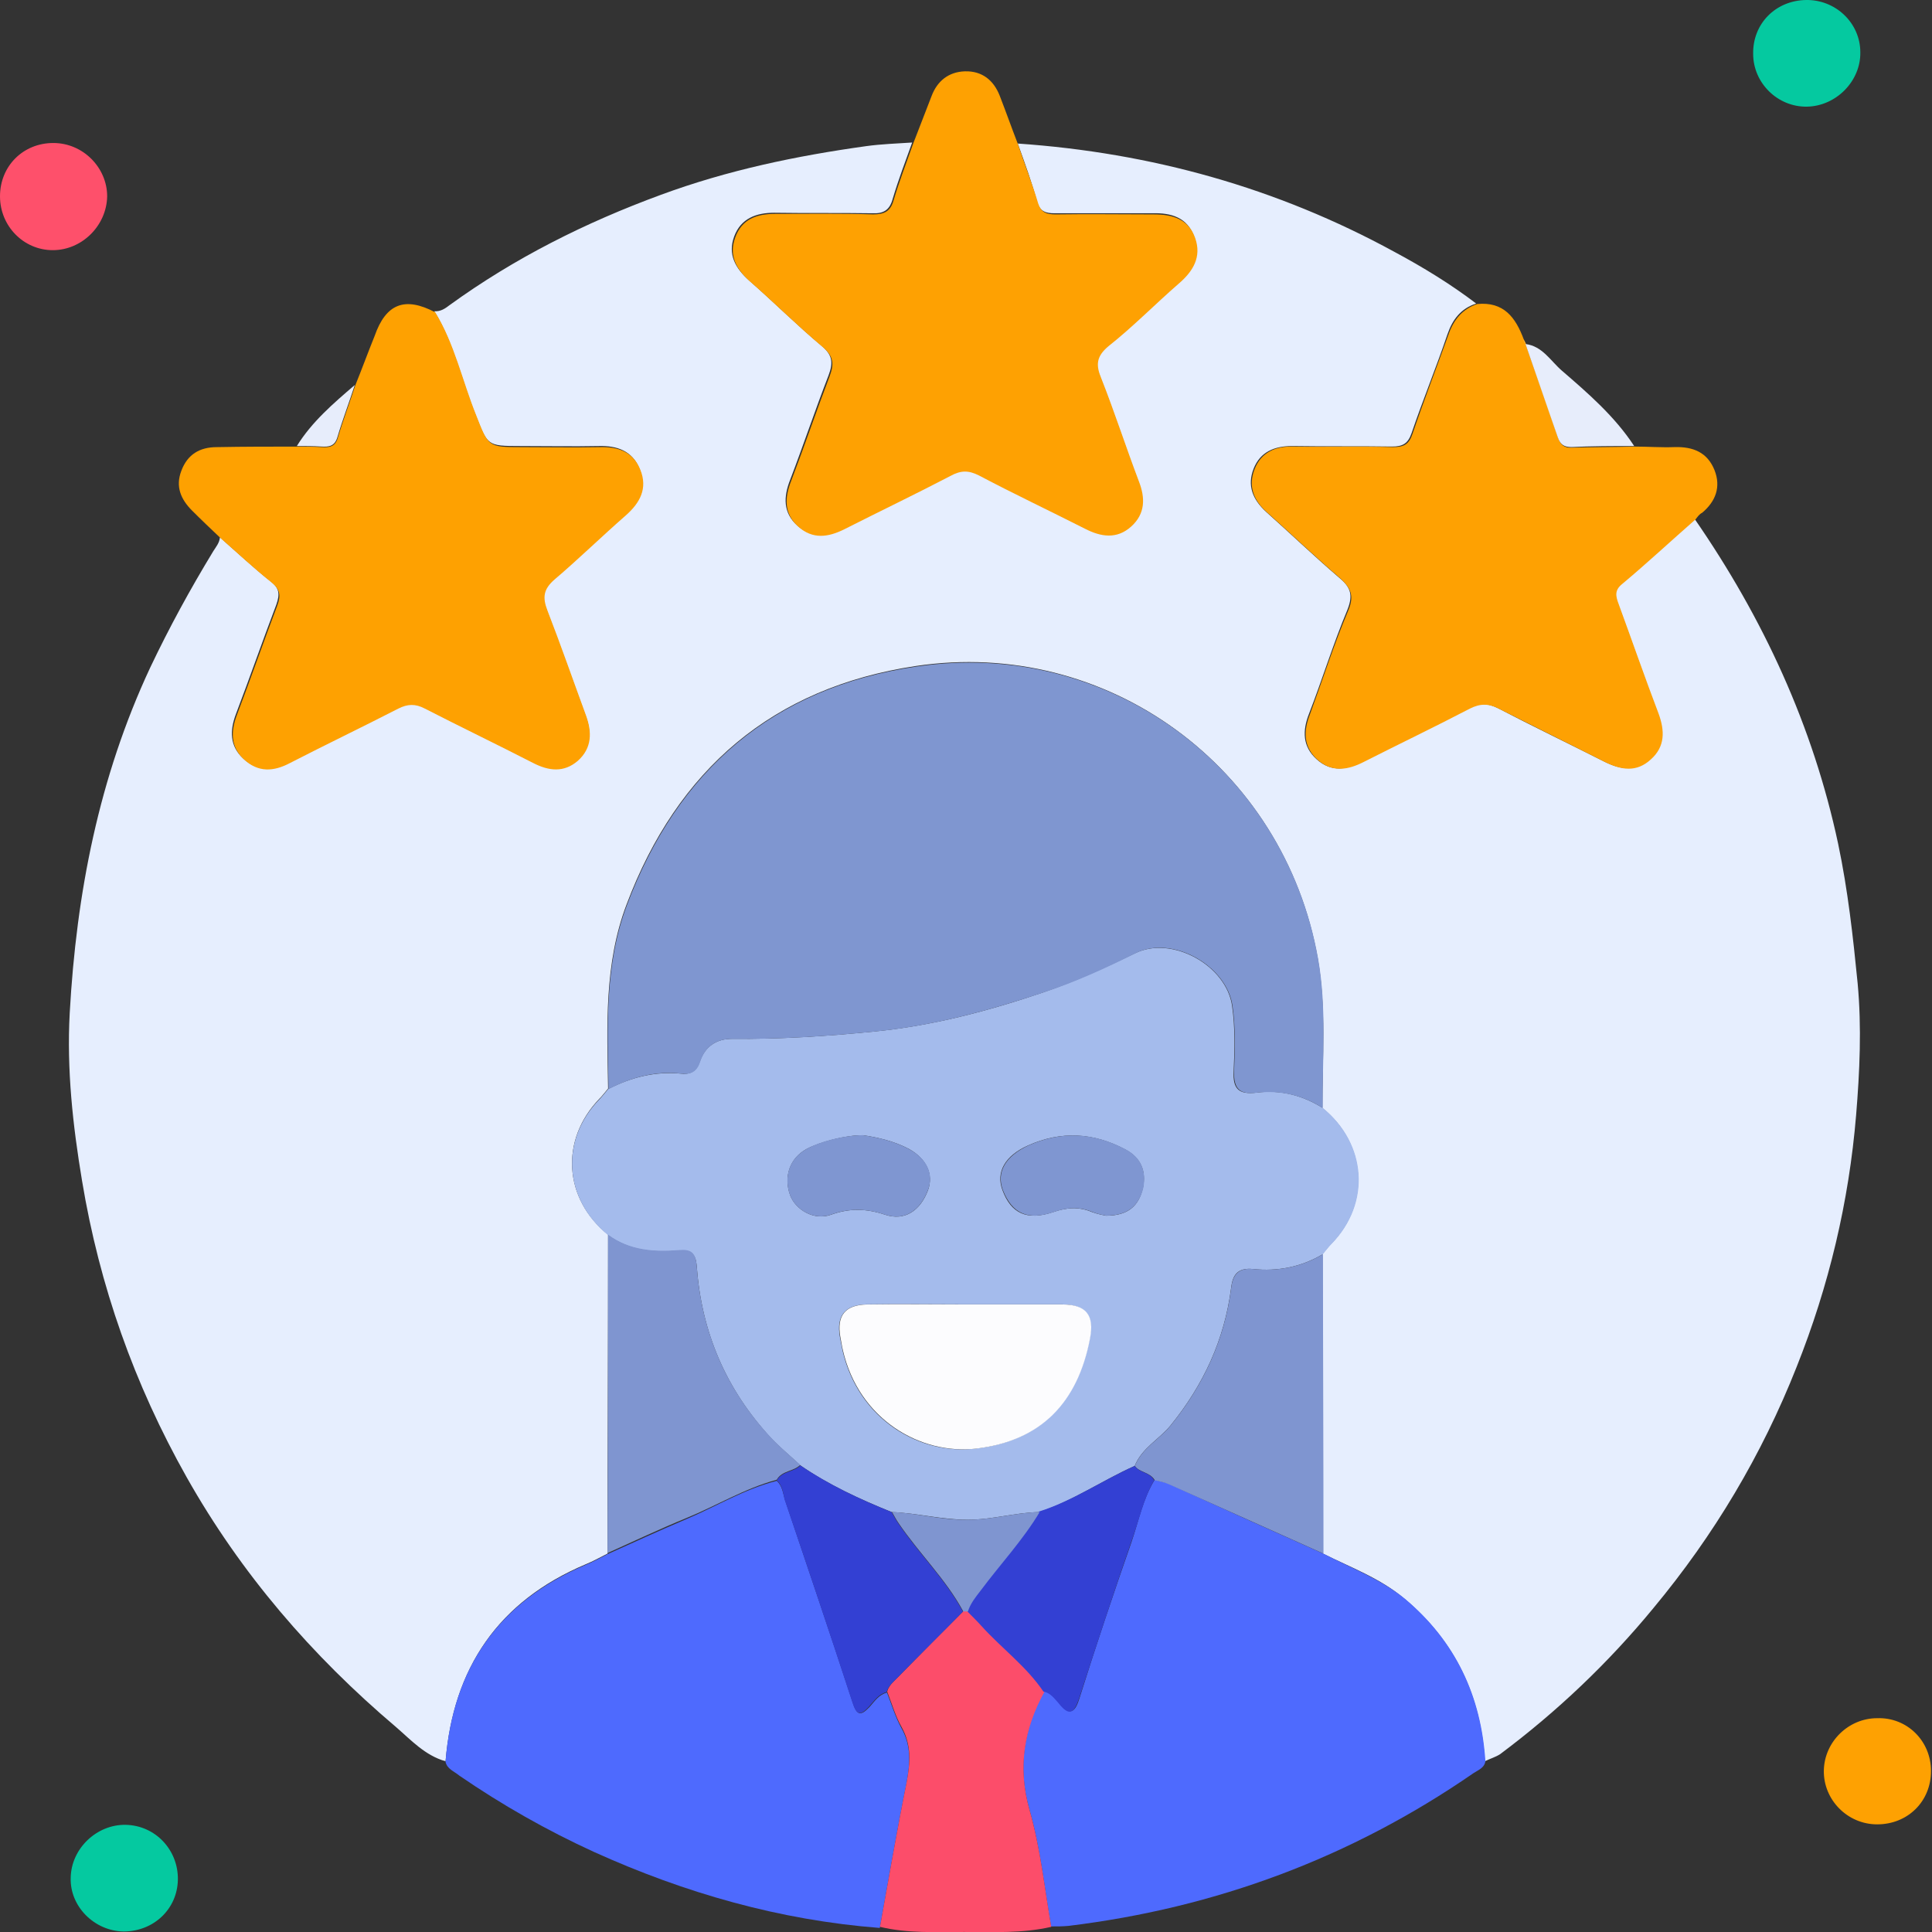
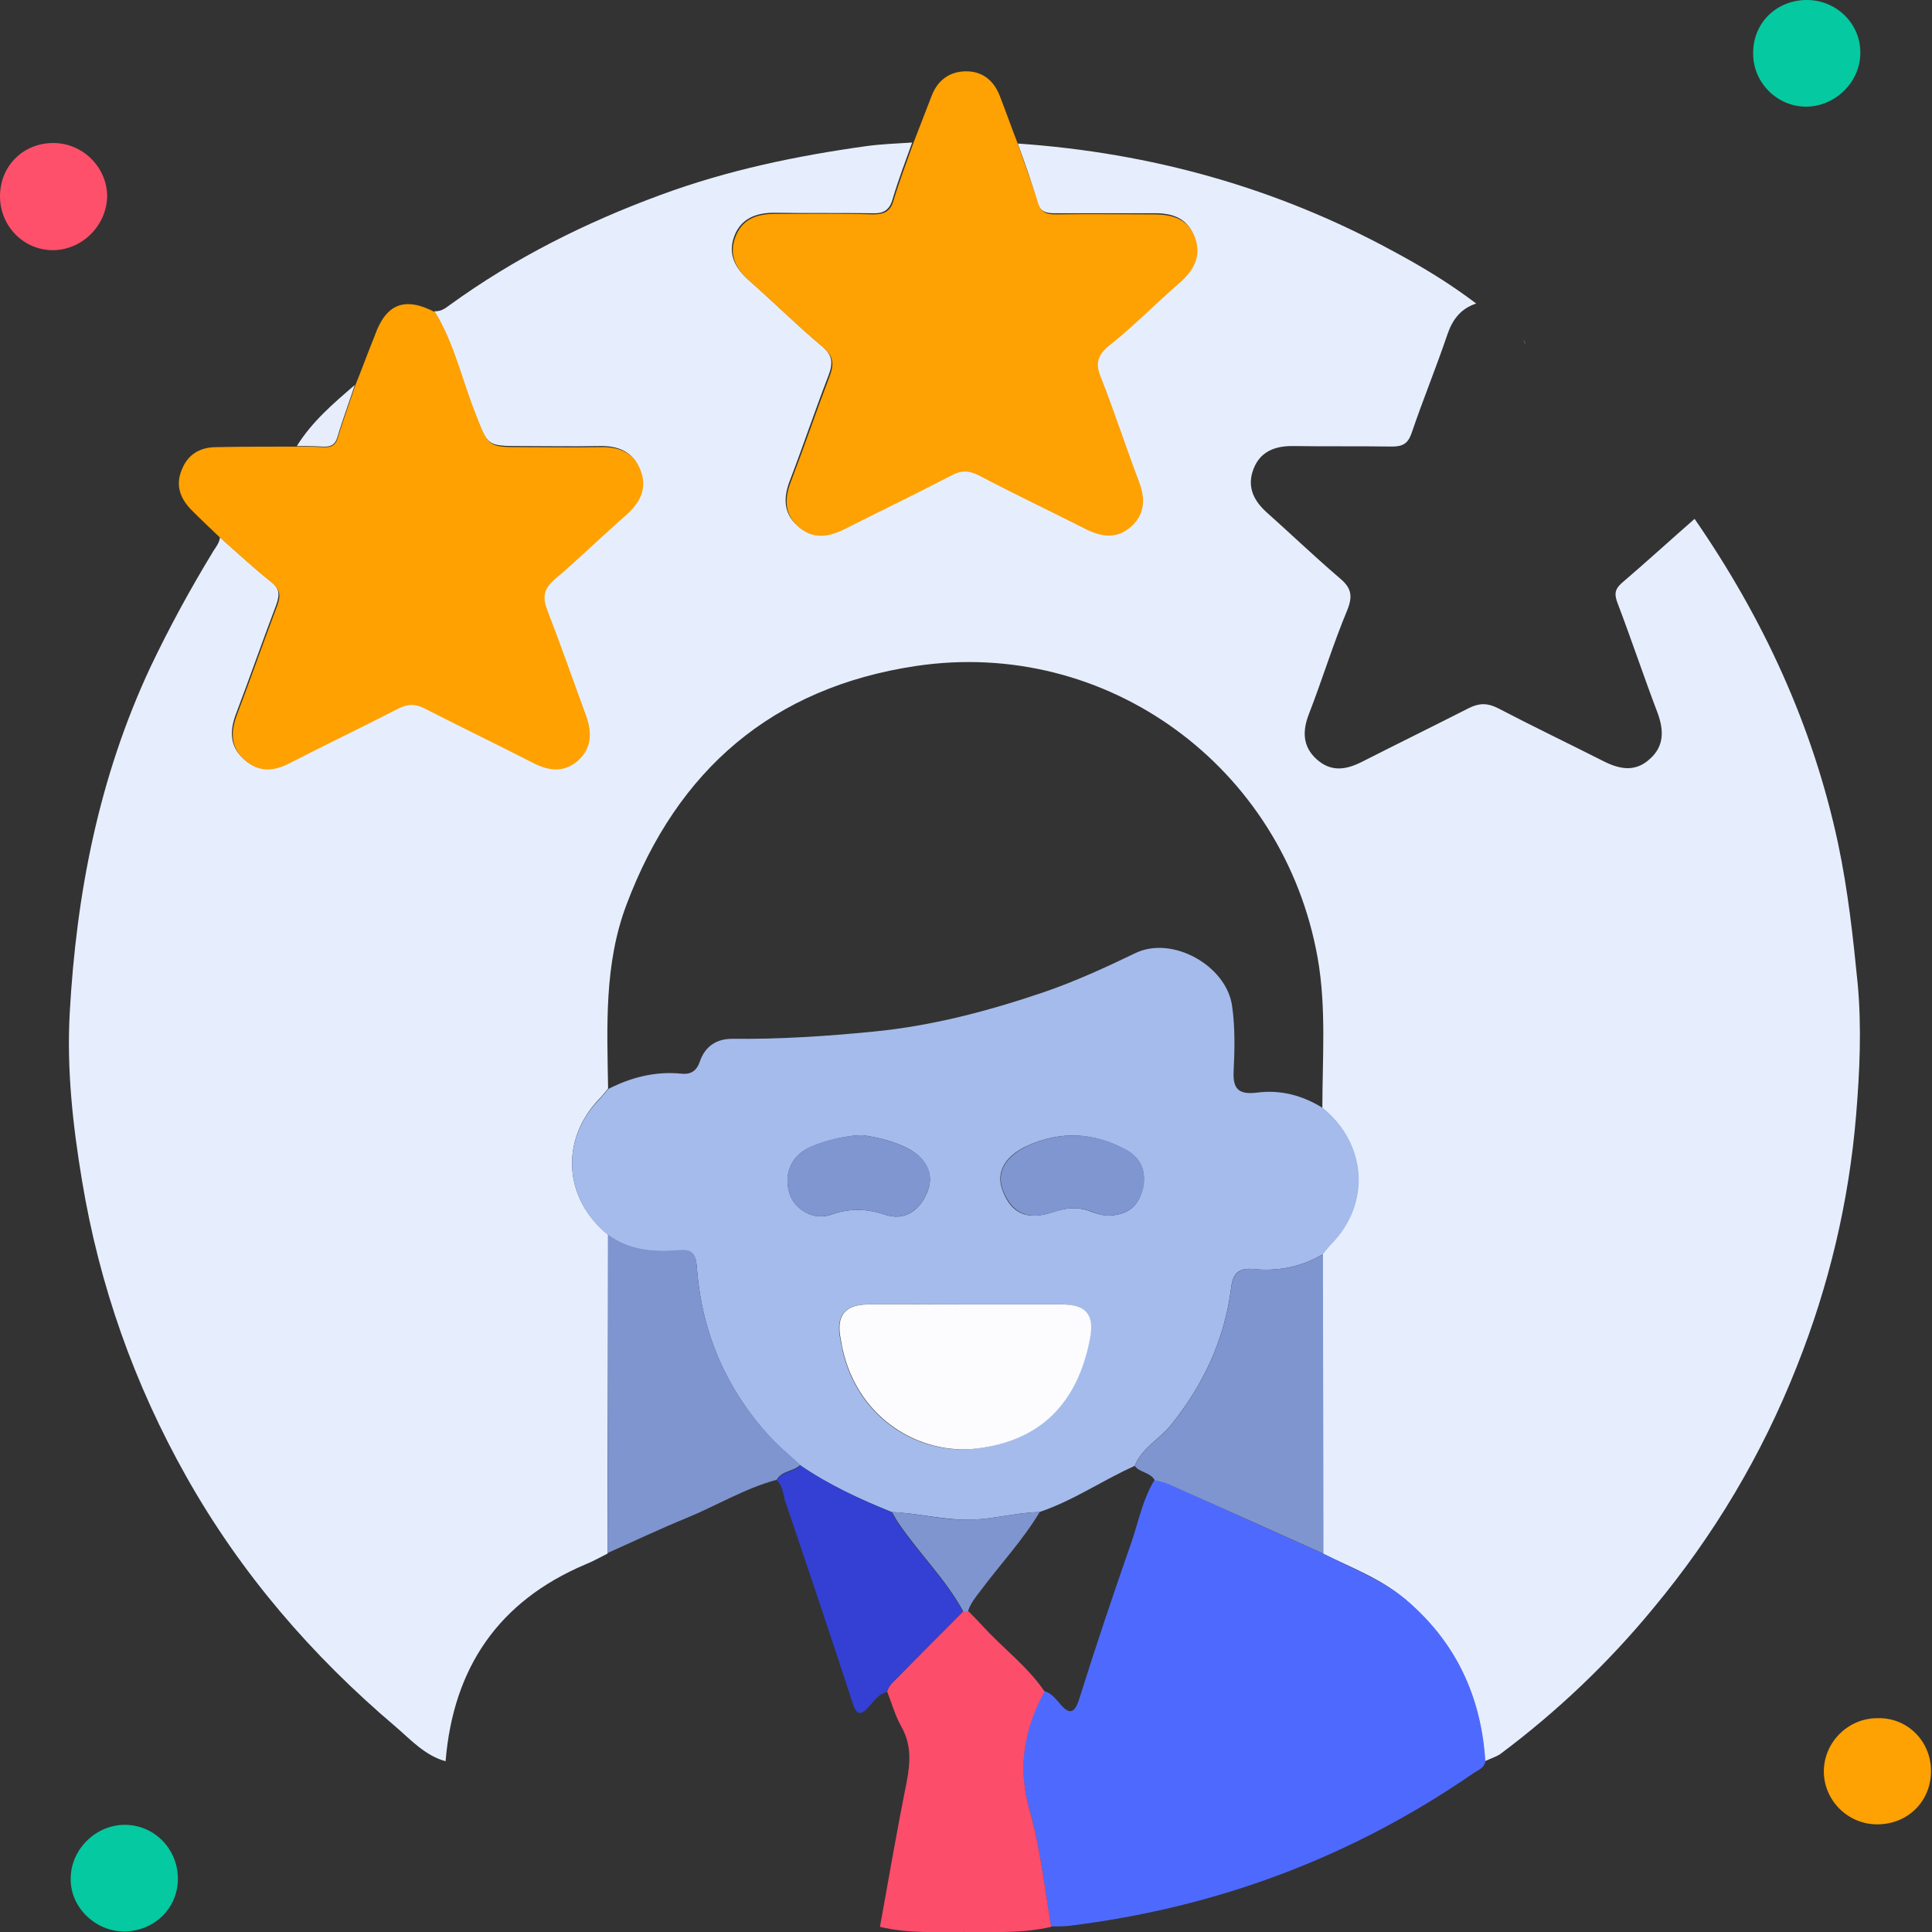
<svg xmlns="http://www.w3.org/2000/svg" width="60" height="60" viewBox="0 0 60 60" fill="none">
  <rect x="0" y="0" width="60" height="60" fill="#333333" stroke="none" />
  <g clip-path="url(#clip0_5585_31193)">
    <path d="M31.608 4.458C35.748 4.744 39.65 5.827 43.296 7.817C44.188 8.295 45.048 8.821 45.844 9.426C45.366 9.585 45.111 9.919 44.952 10.381C44.602 11.416 44.188 12.419 43.837 13.454C43.726 13.773 43.567 13.868 43.232 13.868C42.197 13.852 41.162 13.868 40.127 13.852C39.586 13.852 39.14 14.028 38.933 14.553C38.726 15.079 38.901 15.509 39.315 15.891C40.064 16.559 40.796 17.26 41.576 17.929C41.927 18.216 42.038 18.454 41.847 18.932C41.401 19.999 41.067 21.098 40.653 22.165C40.446 22.69 40.446 23.184 40.892 23.582C41.353 23.996 41.831 23.9 42.325 23.645C43.423 23.088 44.522 22.547 45.621 21.989C45.939 21.83 46.194 21.83 46.513 21.989C47.611 22.563 48.71 23.088 49.809 23.645C50.318 23.9 50.796 23.98 51.242 23.566C51.688 23.168 51.672 22.674 51.481 22.149C51.051 21.018 50.669 19.872 50.239 18.741C50.143 18.486 50.127 18.327 50.35 18.12C51.114 17.467 51.863 16.782 52.627 16.114C54.761 19.203 56.306 22.547 57.086 26.209C57.388 27.642 57.548 29.091 57.691 30.54C57.818 31.91 57.755 33.279 57.643 34.633C57.42 37.324 56.799 39.935 55.796 42.451C54.713 45.19 53.232 47.674 51.353 49.935C49.952 51.639 48.36 53.152 46.592 54.474C46.449 54.569 46.274 54.617 46.114 54.697C45.987 52.658 45.191 50.97 43.614 49.649C42.866 49.012 41.943 48.677 41.083 48.247C41.083 45.142 41.067 42.053 41.067 38.948C41.162 38.837 41.242 38.725 41.337 38.63C42.564 37.372 42.436 35.525 41.067 34.41C41.067 32.865 41.194 31.305 40.923 29.76C39.873 23.821 34.379 19.792 28.439 20.684C23.997 21.352 21.035 23.9 19.459 28.088C18.758 29.935 18.853 31.878 18.885 33.805C18.79 33.916 18.71 34.028 18.614 34.123C17.388 35.397 17.5 37.228 18.885 38.343C18.885 41.639 18.869 44.951 18.869 48.247C18.646 48.359 18.423 48.486 18.185 48.582C15.478 49.728 14.076 51.798 13.838 54.697C13.2 54.521 12.755 54.028 12.293 53.63C9.681 51.416 7.484 48.868 5.796 45.875C4.172 42.993 3.089 39.935 2.548 36.671C2.261 34.951 2.07 33.216 2.165 31.464C2.372 27.738 3.073 24.139 4.665 20.732C5.255 19.489 5.908 18.295 6.624 17.117C6.704 16.989 6.815 16.862 6.831 16.687C7.357 17.149 7.866 17.626 8.408 18.056C8.678 18.263 8.694 18.454 8.583 18.773C8.153 19.904 7.755 21.05 7.325 22.181C7.134 22.69 7.134 23.168 7.548 23.55C7.978 23.964 8.471 23.916 8.981 23.662C10.095 23.088 11.226 22.547 12.341 21.974C12.643 21.814 12.882 21.814 13.169 21.974C14.283 22.547 15.414 23.088 16.529 23.662C17.022 23.916 17.484 23.964 17.914 23.598C18.376 23.2 18.376 22.706 18.169 22.181C17.771 21.098 17.388 20.015 16.974 18.932C16.815 18.534 16.847 18.263 17.197 17.961C17.962 17.324 18.678 16.623 19.411 15.97C19.857 15.588 20.095 15.126 19.857 14.553C19.634 13.996 19.156 13.837 18.599 13.852C17.787 13.868 16.974 13.852 16.146 13.852C15.127 13.852 15.143 13.837 14.761 12.865C14.331 11.798 14.092 10.652 13.487 9.665C13.678 9.681 13.822 9.585 13.965 9.474C15.987 8.009 18.185 6.91 20.525 6.05C22.595 5.286 24.729 4.84 26.911 4.537C27.372 4.474 27.85 4.458 28.328 4.426C28.121 4.999 27.898 5.588 27.723 6.177C27.627 6.528 27.436 6.639 27.086 6.623C26.067 6.607 25.064 6.623 24.044 6.607C23.487 6.607 23.009 6.782 22.802 7.34C22.595 7.897 22.834 8.327 23.264 8.709C24.029 9.378 24.745 10.095 25.525 10.747C25.86 11.034 25.876 11.273 25.732 11.655C25.318 12.722 24.952 13.821 24.538 14.903C24.331 15.429 24.315 15.923 24.761 16.321C25.207 16.719 25.701 16.655 26.194 16.4C27.293 15.843 28.407 15.318 29.49 14.744C29.809 14.585 30.048 14.569 30.366 14.728C31.465 15.302 32.564 15.827 33.662 16.384C34.172 16.639 34.65 16.719 35.095 16.321C35.541 15.923 35.525 15.429 35.334 14.903C34.936 13.852 34.586 12.77 34.172 11.719C33.997 11.289 34.013 11.018 34.395 10.716C35.143 10.095 35.844 9.41 36.576 8.773C37.006 8.391 37.293 7.945 37.086 7.356C36.879 6.751 36.369 6.607 35.796 6.623C34.777 6.623 33.774 6.623 32.755 6.623C32.484 6.623 32.309 6.575 32.213 6.289C32.054 5.684 31.831 5.079 31.608 4.458Z" fill="#E6EEFE" />
    <path d="M41.098 48.25C41.958 48.696 42.865 49.03 43.63 49.651C45.206 50.973 46.002 52.677 46.13 54.699C46.098 54.906 45.907 54.97 45.763 55.065C41.958 57.693 37.754 59.253 33.184 59.81C33.009 59.827 32.834 59.827 32.642 59.827C32.435 58.616 32.308 57.39 31.974 56.212C31.591 54.874 31.799 53.696 32.419 52.517C32.627 52.565 32.754 52.724 32.881 52.868C33.232 53.314 33.391 53.186 33.534 52.709C34.044 51.084 34.585 49.476 35.142 47.884C35.365 47.231 35.493 46.546 35.859 45.957C36.002 46.005 36.161 46.021 36.305 46.084C37.897 46.817 39.489 47.533 41.098 48.25Z" fill="#4E6AFE" />
-     <path d="M13.836 54.714C14.059 51.816 15.476 49.746 18.183 48.6C18.422 48.504 18.645 48.377 18.868 48.265C19.68 47.899 20.476 47.533 21.304 47.182C22.244 46.785 23.119 46.243 24.123 45.988C24.298 46.148 24.314 46.37 24.377 46.578C25.078 48.663 25.794 50.765 26.479 52.867C26.607 53.265 26.718 53.313 27.005 53.011C27.164 52.835 27.291 52.628 27.546 52.565C27.689 52.931 27.801 53.313 27.992 53.663C28.311 54.221 28.263 54.778 28.151 55.383C27.849 56.88 27.594 58.377 27.323 59.874C24.218 59.635 21.272 58.791 18.454 57.517C16.989 56.848 15.588 56.052 14.266 55.144C14.091 55.001 13.884 54.937 13.836 54.714Z" fill="#4E6AFE" />
    <path d="M31.607 4.461C31.814 5.082 32.053 5.687 32.244 6.324C32.34 6.61 32.515 6.658 32.786 6.658C33.805 6.642 34.808 6.658 35.827 6.658C36.416 6.658 36.91 6.801 37.117 7.391C37.324 7.98 37.053 8.426 36.607 8.808C35.875 9.445 35.19 10.145 34.426 10.751C34.044 11.069 34.028 11.34 34.203 11.754C34.617 12.805 34.967 13.887 35.365 14.938C35.572 15.464 35.572 15.957 35.126 16.356C34.681 16.754 34.187 16.674 33.693 16.419C32.595 15.862 31.48 15.336 30.397 14.763C30.079 14.604 29.84 14.604 29.521 14.779C28.423 15.352 27.324 15.878 26.225 16.435C25.716 16.69 25.238 16.754 24.792 16.356C24.346 15.957 24.362 15.464 24.569 14.938C24.983 13.856 25.349 12.773 25.763 11.69C25.907 11.308 25.891 11.069 25.556 10.782C24.776 10.13 24.06 9.413 23.295 8.744C22.865 8.362 22.626 7.932 22.833 7.375C23.041 6.801 23.502 6.642 24.076 6.642C25.095 6.642 26.098 6.626 27.117 6.658C27.467 6.658 27.658 6.563 27.754 6.212C27.929 5.623 28.152 5.05 28.359 4.461C28.55 3.967 28.741 3.473 28.932 2.98C29.107 2.518 29.458 2.231 29.967 2.215C30.493 2.2 30.859 2.486 31.05 2.98C31.241 3.473 31.416 3.967 31.607 4.461Z" fill="#FEA102" />
-     <path d="M52.657 16.13C51.892 16.799 51.16 17.483 50.379 18.136C50.141 18.327 50.172 18.503 50.268 18.757C50.682 19.888 51.08 21.034 51.51 22.165C51.701 22.69 51.717 23.184 51.271 23.582C50.825 23.996 50.347 23.916 49.838 23.662C48.739 23.104 47.641 22.563 46.542 22.006C46.223 21.846 45.969 21.846 45.65 22.006C44.551 22.579 43.453 23.104 42.354 23.662C41.86 23.916 41.367 23.996 40.921 23.598C40.475 23.2 40.475 22.706 40.682 22.181C41.08 21.098 41.43 19.999 41.876 18.948C42.067 18.487 41.94 18.248 41.605 17.945C40.841 17.292 40.109 16.592 39.344 15.907C38.93 15.541 38.755 15.095 38.962 14.569C39.169 14.044 39.615 13.853 40.157 13.869C41.191 13.885 42.227 13.853 43.262 13.885C43.596 13.885 43.755 13.805 43.867 13.471C44.217 12.436 44.615 11.416 44.981 10.397C45.141 9.936 45.411 9.601 45.873 9.442C46.701 9.362 47.067 9.856 47.322 10.541C47.354 10.588 47.37 10.636 47.402 10.7H47.386C47.72 11.671 48.071 12.627 48.389 13.598C48.469 13.821 48.58 13.916 48.819 13.901C49.472 13.885 50.125 13.885 50.761 13.869C51.176 13.869 51.59 13.901 52.004 13.885C52.577 13.869 53.023 14.044 53.246 14.601C53.453 15.127 53.278 15.573 52.864 15.923C52.768 15.971 52.72 16.05 52.657 16.13Z" fill="#FEA102" />
    <path d="M13.515 9.698C14.12 10.685 14.359 11.832 14.789 12.898C15.171 13.87 15.155 13.886 16.175 13.886C16.987 13.886 17.799 13.902 18.627 13.886C19.2 13.87 19.662 14.029 19.885 14.586C20.124 15.175 19.869 15.621 19.439 16.003C18.691 16.656 17.974 17.357 17.226 17.994C16.875 18.297 16.843 18.551 17.003 18.965C17.417 20.032 17.799 21.131 18.197 22.214C18.388 22.739 18.388 23.233 17.942 23.631C17.512 23.997 17.05 23.949 16.557 23.695C15.442 23.121 14.312 22.58 13.197 22.007C12.894 21.848 12.655 21.863 12.369 22.007C11.254 22.58 10.124 23.121 9.009 23.695C8.499 23.965 8.022 23.997 7.576 23.583C7.162 23.201 7.162 22.723 7.353 22.214C7.783 21.083 8.181 19.937 8.611 18.806C8.722 18.503 8.707 18.312 8.436 18.09C7.894 17.66 7.385 17.182 6.859 16.72C6.557 16.433 6.254 16.147 5.968 15.86C5.617 15.51 5.442 15.112 5.633 14.618C5.824 14.109 6.207 13.886 6.732 13.886C7.56 13.87 8.404 13.87 9.232 13.87C9.487 13.87 9.742 13.87 9.996 13.886C10.235 13.902 10.41 13.87 10.49 13.599C10.649 13.058 10.856 12.516 11.031 11.975C11.238 11.465 11.429 10.94 11.636 10.43C11.987 9.427 12.576 9.204 13.515 9.698Z" fill="#FEA101" />
    <path d="M27.328 59.84C27.599 58.343 27.854 56.846 28.156 55.35C28.268 54.745 28.315 54.203 27.997 53.63C27.806 53.296 27.694 52.898 27.551 52.531C27.615 52.308 27.806 52.181 27.949 52.022C28.602 51.353 29.255 50.7 29.924 50.031C29.971 50.031 30.019 50.031 30.067 50.031C30.226 50.191 30.369 50.334 30.529 50.509C31.15 51.194 31.914 51.751 32.44 52.531C31.803 53.694 31.596 54.888 31.978 56.225C32.312 57.404 32.44 58.63 32.647 59.84C31.755 60.047 30.831 59.999 29.94 59.999C29.064 59.999 28.188 60.047 27.328 59.84Z" fill="#FC4D6A" />
    <path d="M56.086 0C57.009 -0.016 57.774 0.717 57.774 1.624C57.789 2.516 57.025 3.296 56.117 3.312C55.21 3.328 54.446 2.58 54.446 1.672C54.43 0.733 55.146 0.016 56.086 0Z" fill="#05C9A0" />
    <path d="M0 6.097C0 5.158 0.717 4.441 1.656 4.441C2.58 4.441 3.328 5.206 3.328 6.097C3.312 7.005 2.548 7.769 1.64 7.769C0.732 7.769 0 7.021 0 6.097Z" fill="#FE506B" />
    <path d="M3.836 59.984C2.929 59.968 2.164 59.204 2.196 58.312C2.212 57.405 3.008 56.656 3.9 56.672C4.824 56.688 5.54 57.452 5.524 58.376C5.508 59.284 4.776 59.984 3.836 59.984Z" fill="#05C9A0" />
    <path d="M59.969 55.001C59.969 55.94 59.252 56.657 58.297 56.657C57.373 56.657 56.625 55.892 56.641 54.985C56.657 54.093 57.405 53.36 58.297 53.36C59.221 53.328 59.969 54.061 59.969 55.001Z" fill="#FEA102" />
-     <path d="M50.751 13.852C50.098 13.852 49.445 13.852 48.808 13.884C48.569 13.884 48.458 13.805 48.378 13.582C48.044 12.61 47.709 11.655 47.375 10.684C47.901 10.747 48.155 11.209 48.506 11.512C49.318 12.212 50.146 12.929 50.751 13.852Z" fill="#E7EDFB" />
    <path d="M11.018 11.957C10.843 12.498 10.636 13.04 10.477 13.581C10.397 13.852 10.222 13.884 9.983 13.868C9.728 13.852 9.474 13.852 9.219 13.852C9.681 13.104 10.349 12.53 11.018 11.957Z" fill="#E7EDFB" />
    <path d="M47.377 10.687C47.345 10.639 47.329 10.591 47.297 10.527C47.329 10.591 47.361 10.639 47.377 10.687Z" fill="#E7EDFB" />
    <path d="M41.083 34.411C42.452 35.525 42.58 37.372 41.354 38.63C41.258 38.726 41.178 38.837 41.083 38.949C40.414 39.347 39.682 39.49 38.917 39.411C38.44 39.363 38.28 39.586 38.233 40C38.026 41.608 37.373 43.009 36.354 44.267C36.003 44.697 35.462 44.968 35.239 45.525C34.236 45.971 33.328 46.608 32.277 46.958C31.529 46.974 30.812 47.197 30.048 47.197C29.252 47.197 28.487 46.99 27.691 46.958C26.704 46.56 25.733 46.114 24.857 45.509C24.554 45.223 24.236 44.968 23.949 44.665C22.548 43.153 21.784 41.369 21.64 39.331C21.608 38.933 21.465 38.822 21.099 38.837C20.319 38.901 19.554 38.853 18.886 38.36C17.5 37.229 17.389 35.398 18.615 34.14C18.71 34.044 18.79 33.933 18.886 33.822C19.602 33.455 20.351 33.264 21.163 33.344C21.465 33.376 21.64 33.248 21.736 32.962C21.895 32.5 22.245 32.261 22.739 32.261C24.204 32.277 25.669 32.181 27.118 32.038C28.933 31.863 30.685 31.401 32.42 30.812C33.392 30.477 34.331 30.048 35.255 29.602C36.401 29.044 38.089 29.984 38.264 31.242C38.36 31.911 38.344 32.595 38.312 33.264C38.28 33.837 38.487 33.997 39.029 33.933C39.761 33.837 40.446 34.013 41.083 34.411ZM30.016 40.509C28.981 40.509 27.946 40.493 26.911 40.509C26.242 40.525 25.971 40.86 26.083 41.513C26.115 41.656 26.131 41.783 26.163 41.927C26.656 44.092 28.583 45.207 30.319 44.984C32.309 44.745 33.456 43.551 33.838 41.576C33.981 40.844 33.726 40.525 32.978 40.509C32.007 40.509 31.003 40.509 30.016 40.509ZM34.347 37.755C35.032 37.755 35.366 37.452 35.494 36.895C35.605 36.369 35.43 35.955 34.952 35.7C33.965 35.175 32.962 35.111 31.927 35.573C31.21 35.892 30.924 36.401 31.131 36.958C31.401 37.691 31.895 37.914 32.707 37.643C33.121 37.5 33.503 37.468 33.917 37.643C34.093 37.707 34.268 37.739 34.347 37.755ZM26.799 35.255C26.242 35.255 25.462 35.462 25.048 35.684C24.523 35.971 24.331 36.544 24.538 37.118C24.713 37.579 25.287 37.914 25.812 37.723C26.386 37.516 26.911 37.532 27.484 37.723C28.105 37.93 28.583 37.595 28.822 36.958C28.997 36.465 28.774 35.987 28.233 35.684C27.755 35.43 27.23 35.318 26.799 35.255Z" fill="#A4BBEC" />
-     <path d="M41.079 34.412C40.458 34.014 39.774 33.855 39.041 33.934C38.516 33.998 38.309 33.839 38.325 33.265C38.356 32.597 38.372 31.928 38.277 31.243C38.102 29.985 36.398 29.03 35.267 29.603C34.344 30.065 33.404 30.495 32.433 30.813C30.713 31.386 28.962 31.864 27.13 32.039C25.665 32.183 24.216 32.278 22.751 32.262C22.258 32.262 21.907 32.485 21.748 32.963C21.653 33.265 21.477 33.377 21.175 33.345C20.363 33.249 19.614 33.456 18.898 33.823C18.866 31.896 18.77 29.953 19.471 28.106C21.047 23.918 24.009 21.355 28.452 20.702C34.407 19.81 39.885 23.839 40.936 29.778C41.207 31.307 41.063 32.851 41.079 34.412Z" fill="#7F96D0" />
    <path d="M18.883 38.344C19.552 38.837 20.316 38.885 21.096 38.822C21.463 38.79 21.606 38.901 21.638 39.315C21.781 41.353 22.546 43.153 23.947 44.65C24.233 44.952 24.552 45.223 24.854 45.493C24.647 45.7 24.281 45.669 24.122 45.955C23.119 46.226 22.243 46.767 21.303 47.15C20.491 47.484 19.679 47.866 18.867 48.232C18.883 44.952 18.883 41.656 18.883 38.344Z" fill="#7F95D0" />
    <path d="M35.242 45.526C35.465 44.968 36.007 44.698 36.357 44.268C37.376 43.01 38.029 41.608 38.236 40C38.284 39.586 38.459 39.363 38.92 39.411C39.685 39.491 40.417 39.347 41.086 38.949C41.086 42.054 41.102 45.144 41.102 48.249C39.51 47.532 37.901 46.816 36.309 46.099C36.166 46.035 36.007 46.003 35.863 45.971C35.72 45.717 35.386 45.733 35.242 45.526Z" fill="#7F95D0" />
-     <path d="M35.238 45.527C35.398 45.75 35.716 45.718 35.843 45.973C35.493 46.578 35.366 47.263 35.127 47.9C34.569 49.508 34.044 51.117 33.519 52.725C33.359 53.203 33.216 53.33 32.866 52.884C32.738 52.741 32.611 52.566 32.404 52.534C31.878 51.754 31.114 51.196 30.493 50.511C30.35 50.352 30.191 50.193 30.031 50.034C30.111 49.779 30.27 49.588 30.429 49.381C31.034 48.569 31.735 47.82 32.261 46.944C33.327 46.61 34.235 45.973 35.238 45.527Z" fill="#3340D3" />
    <path d="M24.125 45.974C24.284 45.687 24.651 45.719 24.858 45.512C25.749 46.117 26.705 46.563 27.692 46.961C27.756 47.072 27.819 47.2 27.899 47.311C28.536 48.251 29.364 49.047 29.905 50.05C29.252 50.719 28.584 51.372 27.931 52.04C27.787 52.2 27.596 52.327 27.533 52.55C27.278 52.614 27.151 52.821 26.991 52.996C26.705 53.314 26.593 53.251 26.466 52.852C25.781 50.751 25.08 48.665 24.364 46.563C24.316 46.356 24.3 46.133 24.125 45.974Z" fill="#3340D3" />
    <path d="M29.916 50.046C29.375 49.043 28.547 48.247 27.91 47.307C27.831 47.196 27.767 47.069 27.703 46.957C28.483 46.989 29.248 47.212 30.06 47.196C30.824 47.196 31.541 46.973 32.289 46.957C31.764 47.833 31.063 48.581 30.458 49.393C30.299 49.6 30.139 49.791 30.06 50.046C29.996 50.046 29.948 50.046 29.916 50.046Z" fill="#7F95D0" />
    <path d="M30.013 40.511C31 40.511 32.003 40.511 32.99 40.511C33.739 40.511 33.994 40.845 33.85 41.578C33.468 43.568 32.322 44.747 30.331 44.986C28.58 45.193 26.669 44.078 26.175 41.928C26.143 41.801 26.127 41.657 26.096 41.514C25.984 40.861 26.239 40.527 26.924 40.511C27.943 40.495 28.978 40.511 30.013 40.511Z" fill="#FCFCFE" />
    <path d="M34.344 37.753C34.265 37.737 34.09 37.706 33.931 37.642C33.516 37.467 33.134 37.498 32.72 37.642C31.924 37.913 31.43 37.69 31.144 36.957C30.937 36.4 31.223 35.906 31.94 35.572C32.975 35.11 33.978 35.174 34.965 35.699C35.443 35.954 35.602 36.368 35.507 36.893C35.364 37.451 35.029 37.753 34.344 37.753Z" fill="#7F96D1" />
    <path d="M26.796 35.254C27.226 35.318 27.752 35.429 28.229 35.684C28.787 35.986 29.009 36.464 28.819 36.958C28.58 37.595 28.102 37.929 27.481 37.722C26.908 37.531 26.382 37.515 25.809 37.722C25.283 37.913 24.71 37.579 24.535 37.117C24.328 36.544 24.519 35.971 25.045 35.684C25.459 35.445 26.239 35.254 26.796 35.254Z" fill="#7F96D1" />
  </g>
  <defs>
    <clipPath id="clip0_5585_31193">
      <rect width="59.968" height="60" fill="white" />
    </clipPath>
  </defs>
</svg>